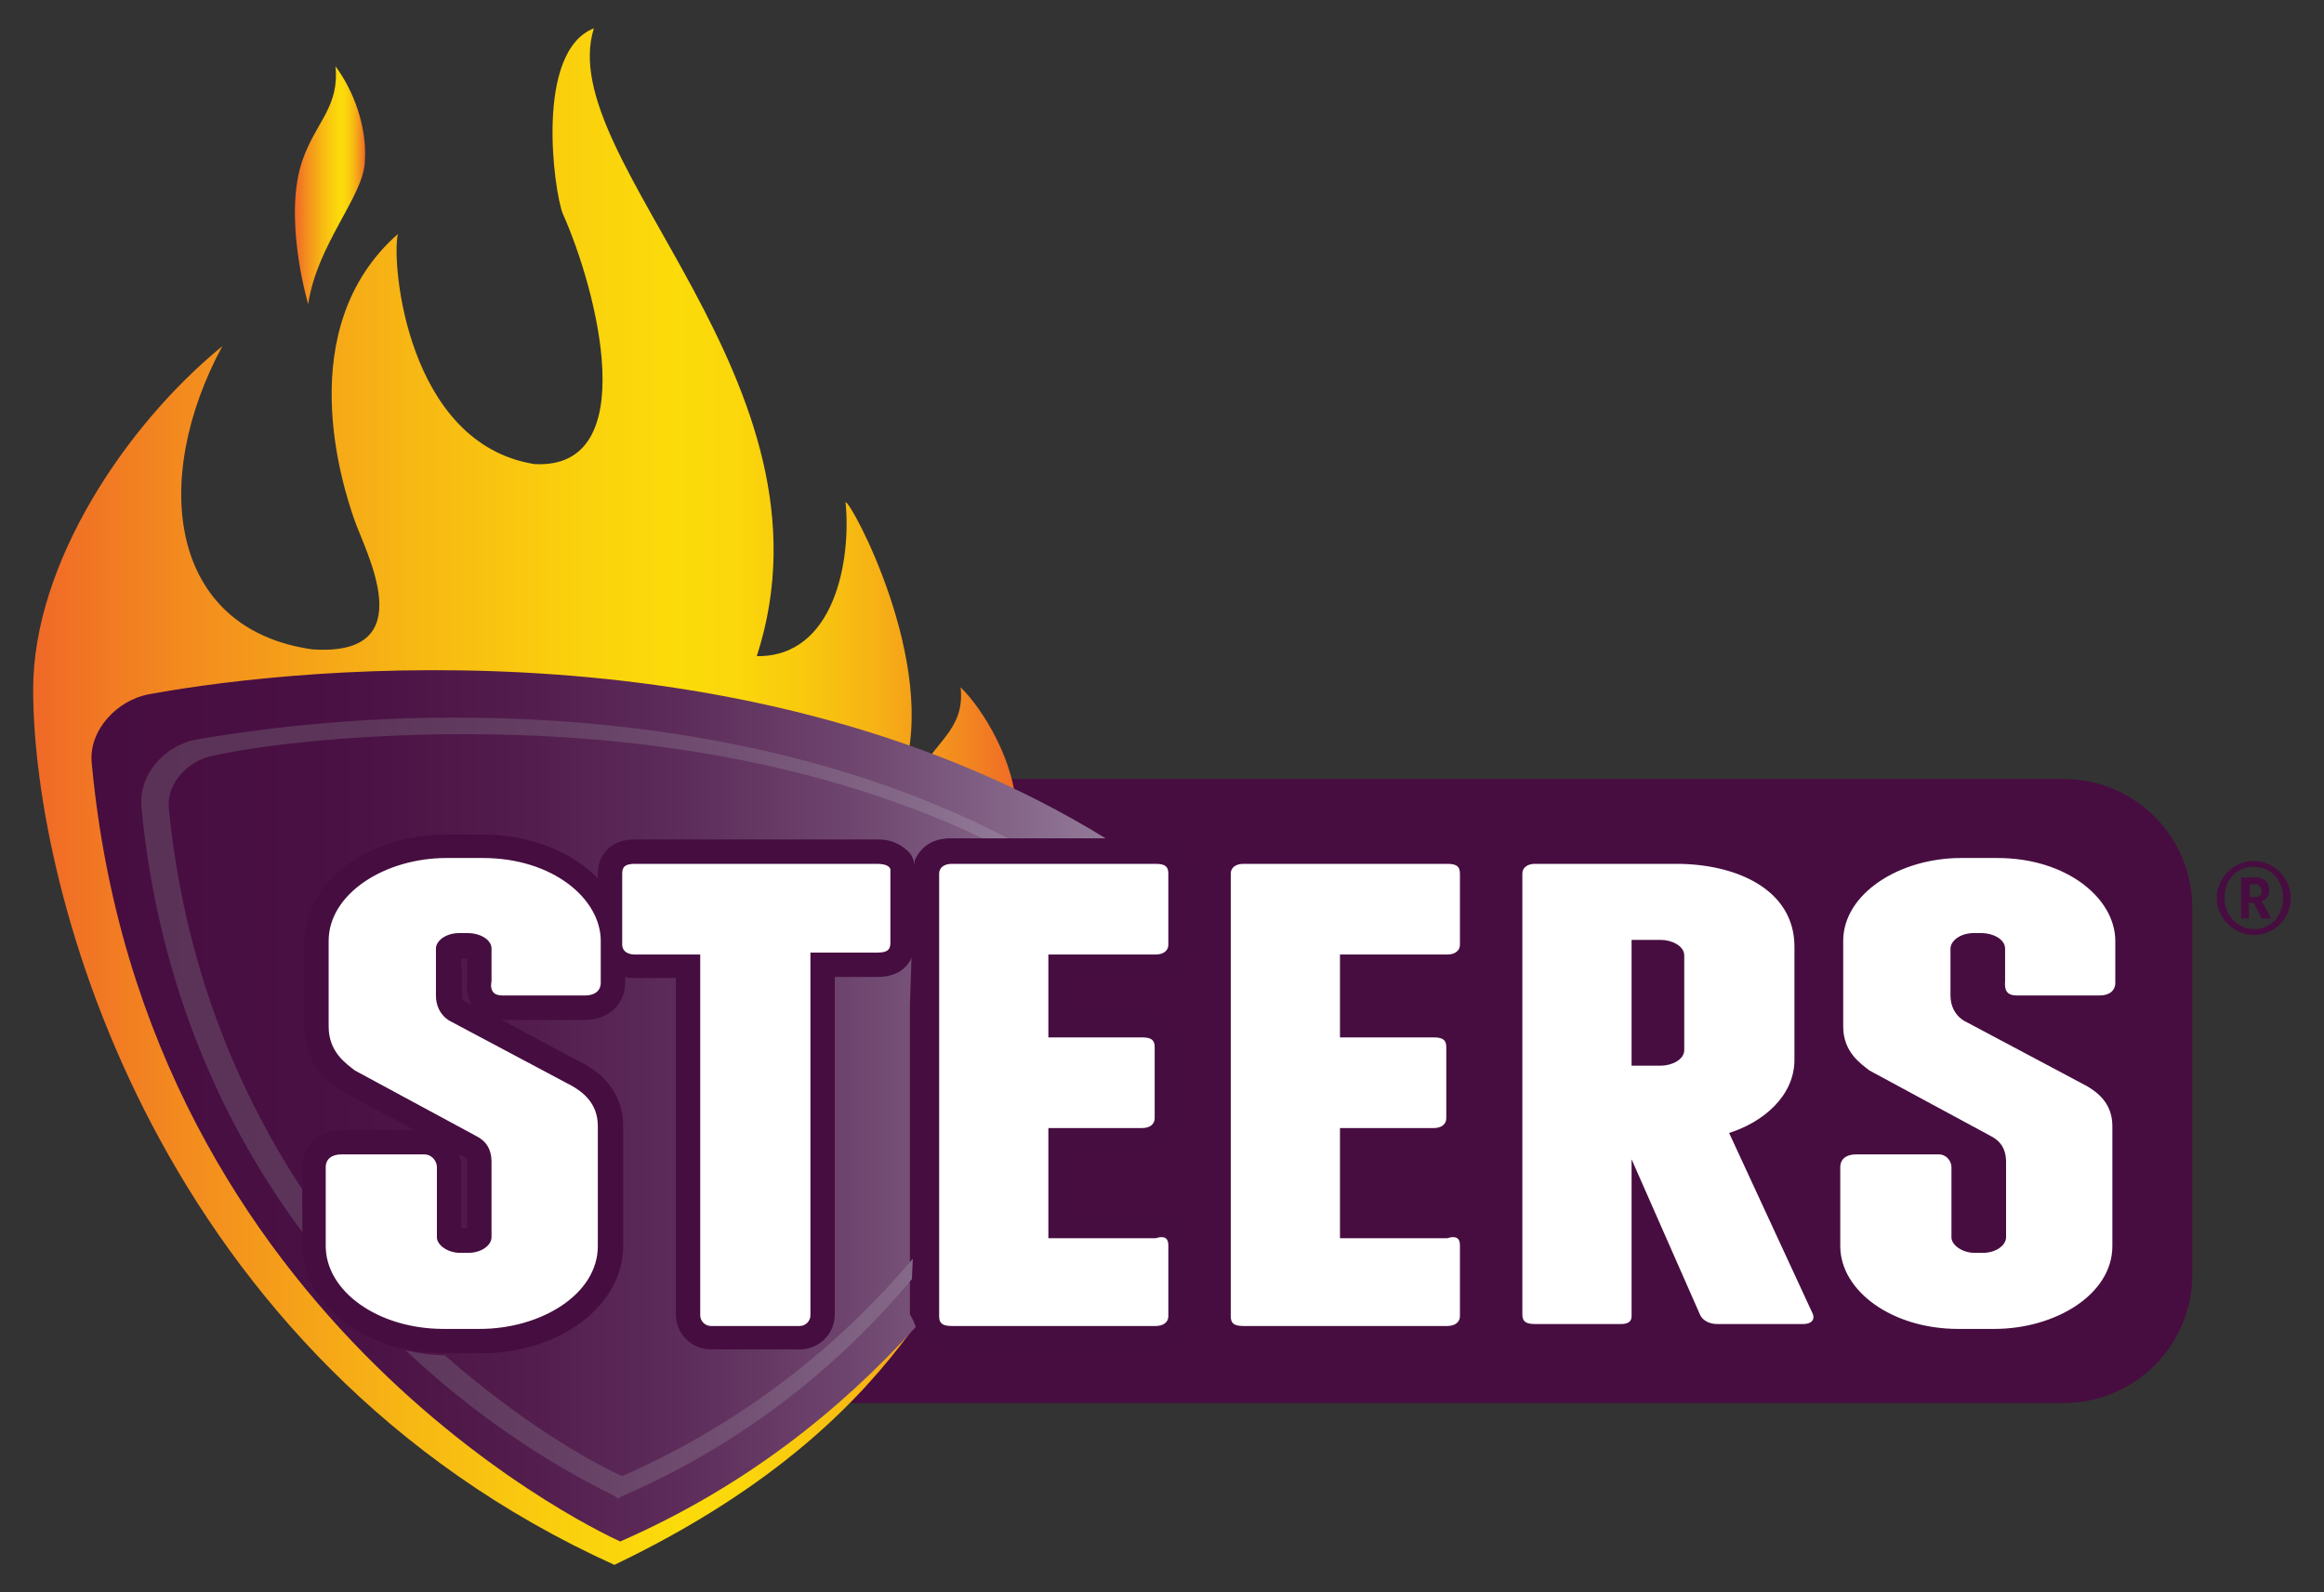
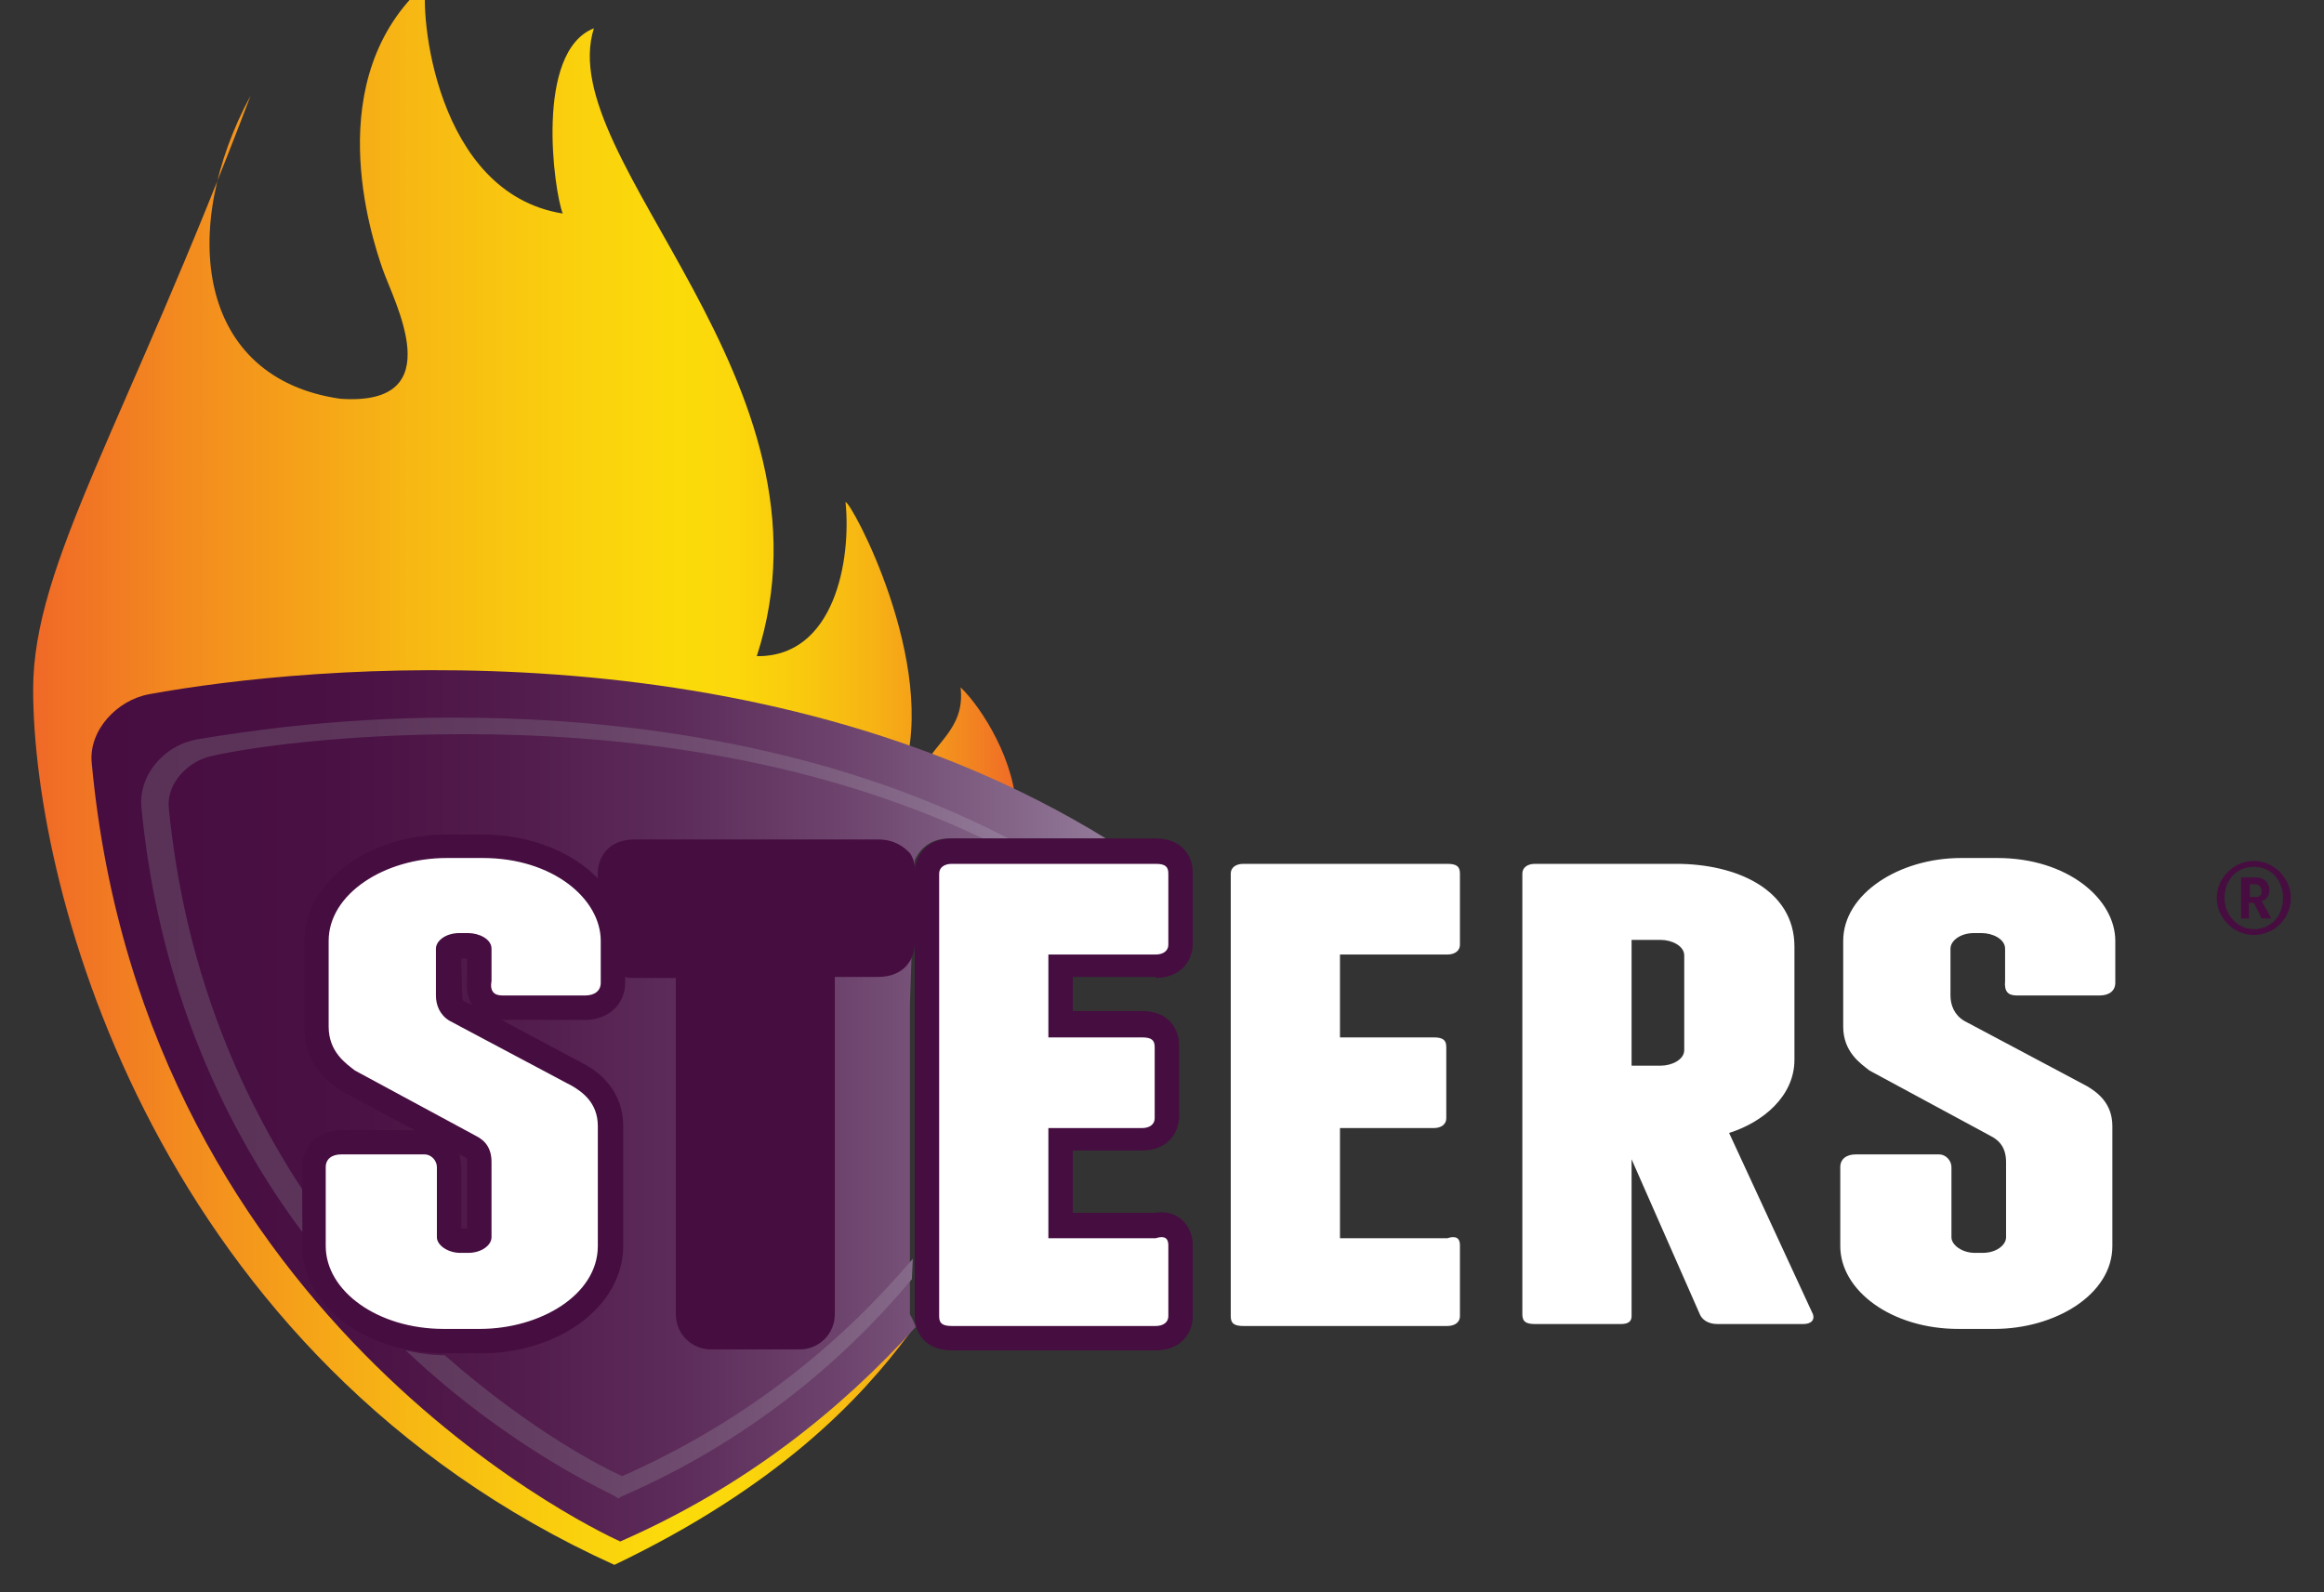
<svg xmlns="http://www.w3.org/2000/svg" version="1.1" id="Layer_1" x="0px" y="0px" viewBox="0 0 238.3 163.3" style="enable-background:new 0 0 238.3 163.3;" xml:space="preserve">
  <rect x="0" y="0" width="238.3" height="163.3" fill="#333333" stroke="none" />
  <style type="text/css"> .st0{fill:#470D40;} .st1{fill:url(#SVGID_1_);} .st2{fill:url(#SVGID_00000071519825946327934200000006636144003344949439_);} .st3{fill:url(#SVGID_00000038402632729123249940000002823664645473090211_);} .st4{fill:url(#SVGID_00000159456304772474350130000007268339974751017089_);} .st5{fill:#460D40;} .st6{fill:#FFFFFF;} </style>
-   <path class="st0" d="M67.2,143.9h144.4c7.3,0,13.2-5.9,13.2-13.2V93.1c0-7.3-5.9-13.2-13.2-13.2H67.2c-7.3,0-13.2,5.9-13.2,13.2 v37.5C53.9,138,59.8,143.9,67.2,143.9z" />
  <g>
    <linearGradient id="SVGID_1_" gradientUnits="userSpaceOnUse" x1="30.237" y1="19" x2="37.438" y2="19">
      <stop offset="0" style="stop-color:#F06927" />
      <stop offset="0.149" style="stop-color:#F38A1F" />
      <stop offset="0.375" style="stop-color:#F7B614" />
      <stop offset="0.552" style="stop-color:#FAD10D" />
      <stop offset="0.655" style="stop-color:#FBDB0A" />
      <stop offset="0.715" style="stop-color:#FBD70B" />
      <stop offset="0.781" style="stop-color:#F9C90E" />
      <stop offset="0.85" style="stop-color:#F7B414" />
      <stop offset="0.92" style="stop-color:#F4951C" />
      <stop offset="0.992" style="stop-color:#F06E26" />
      <stop offset="1" style="stop-color:#F06927" />
    </linearGradient>
-     <path class="st1" d="M37.4,16.7c0.3-3.7-1.2-7.5-3-9.9c0.4,4.1-1.9,5.6-3.3,9.4c-2.2,5.9,0.5,15,0.5,15 C32.5,25.1,37.2,20.2,37.4,16.7z" />
    <linearGradient id="SVGID_00000051350524863750463660000013760240537563824308_" gradientUnits="userSpaceOnUse" x1="3.4" y1="81.7" x2="104.4" y2="81.7">
      <stop offset="0" style="stop-color:#F06927" />
      <stop offset="0.149" style="stop-color:#F38A1F" />
      <stop offset="0.375" style="stop-color:#F7B614" />
      <stop offset="0.552" style="stop-color:#FAD10D" />
      <stop offset="0.655" style="stop-color:#FBDB0A" />
      <stop offset="0.715" style="stop-color:#FBD70B" />
      <stop offset="0.781" style="stop-color:#F9C90E" />
      <stop offset="0.85" style="stop-color:#F7B414" />
      <stop offset="0.92" style="stop-color:#F4951C" />
      <stop offset="0.992" style="stop-color:#F06E26" />
      <stop offset="1" style="stop-color:#F06927" />
    </linearGradient>
-     <path style="fill:url(#SVGID_00000051350524863750463660000013760240537563824308_);" d="M104.2,83.3c0-5.1-3.5-10.7-5.7-12.8 c0.5,4.5-3,5.7-4.3,9.2c-0.5-0.2-1.1-0.2-1.6-0.3c3.7-11.3-5.4-28.1-5.9-27.9c0.6,5.9-1.1,15.9-9.1,15.8 c9.1-28.1-21-50.9-16.7-64.4c-6.1,2.4-4.1,16.7-3.2,19c3.5,7.8,8.3,26.3-2.9,25.7c-13.1-2.1-14.7-20.7-14-23.6 c-11,9.7-5.6,26-4.5,29.2c1.1,3.3,7.2,14.2-4.3,13.4c-14.7-2.1-16.6-17.4-9.2-31.1C12.9,43.6,3.4,57.8,3.4,70.7 c0,20.9,12.8,68.6,59.6,89.8c16.7-8,25.2-16.9,30.3-23.8c0-0.6-0.2-1.2-0.2-1.9v-5.7V99.4V87.3c0.1,0.1,0.1,0.2,0.2,0.3 c0.6-1,1.9-1.9,3.8-1.9h7.3C104.2,84.6,104.2,83.8,104.2,83.3z" />
+     <path style="fill:url(#SVGID_00000051350524863750463660000013760240537563824308_);" d="M104.2,83.3c0-5.1-3.5-10.7-5.7-12.8 c0.5,4.5-3,5.7-4.3,9.2c-0.5-0.2-1.1-0.2-1.6-0.3c3.7-11.3-5.4-28.1-5.9-27.9c0.6,5.9-1.1,15.9-9.1,15.8 c9.1-28.1-21-50.9-16.7-64.4c-6.1,2.4-4.1,16.7-3.2,19c-13.1-2.1-14.7-20.7-14-23.6 c-11,9.7-5.6,26-4.5,29.2c1.1,3.3,7.2,14.2-4.3,13.4c-14.7-2.1-16.6-17.4-9.2-31.1C12.9,43.6,3.4,57.8,3.4,70.7 c0,20.9,12.8,68.6,59.6,89.8c16.7-8,25.2-16.9,30.3-23.8c0-0.6-0.2-1.2-0.2-1.9v-5.7V99.4V87.3c0.1,0.1,0.1,0.2,0.2,0.3 c0.6-1,1.9-1.9,3.8-1.9h7.3C104.2,84.6,104.2,83.8,104.2,83.3z" />
  </g>
  <path class="st0" d="M231.3,90.7h-0.6V92h0.6c0.5,0,0.6-0.3,0.6-0.6C231.9,91,231.6,90.7,231.3,90.7 M231.9,94.2l-0.8-1.6h-0.5v1.6 h-0.8V90h1.6c0.8,0,1.3,0.6,1.3,1.3c0,0.6-0.3,1-0.8,1.1l1,1.8C232.9,94.2,231.9,94.2,231.9,94.2z M231.1,88.9c-1.8,0-3,1.4-3,3.2 s1.4,3.2,3,3.2c1.8,0,3-1.4,3-3.2S232.9,88.9,231.1,88.9 M231.1,95.9c-2.1,0-3.8-1.8-3.8-3.8c0-2.1,1.8-3.8,3.8-3.8 c2.1,0,3.8,1.8,3.8,3.8C234.9,94.2,233.2,95.9,231.1,95.9" />
  <linearGradient id="SVGID_00000029747163894057903590000005549914189845980569_" gradientUnits="userSpaceOnUse" x1="9.379" y1="113.418" x2="113.4" y2="113.418">
    <stop offset="0" style="stop-color:#470D40" />
    <stop offset="0.22" style="stop-color:#491043" />
    <stop offset="0.406" style="stop-color:#511B4B" />
    <stop offset="0.581" style="stop-color:#5D2C5A" />
    <stop offset="0.748" style="stop-color:#6E456E" />
    <stop offset="0.908" style="stop-color:#846588" />
    <stop offset="0.999" style="stop-color:#937A99" />
  </linearGradient>
  <path style="fill:url(#SVGID_00000029747163894057903590000005549914189845980569_);" d="M15.3,71.2c-3.3,0.6-6.2,3.7-5.9,7 c5.4,58.4,54.2,79.9,54.2,79.9c12.8-5.6,22.6-13.5,30.3-22c-0.1-0.3-0.3-0.8-0.6-1.3v-31.7l0.5-14.9c0.6-1.2,1.6-2.2,3.6-2.2h16 C77.5,63.9,31.7,68.2,15.3,71.2z" />
  <linearGradient id="SVGID_00000170271132069166059840000016614172449394010252_" gradientUnits="userSpaceOnUse" x1="14.476" y1="52.35" x2="103.4" y2="52.35" gradientTransform="matrix(1 0 0 -1 0 166)">
    <stop offset="4.318467e-04" style="stop-color:#5A3257" />
    <stop offset="0.264" style="stop-color:#5D355A" />
    <stop offset="0.487" style="stop-color:#654064" />
    <stop offset="0.696" style="stop-color:#735174" />
    <stop offset="0.895" style="stop-color:#866A8A" />
    <stop offset="0.999" style="stop-color:#937A99" />
  </linearGradient>
  <path style="fill:url(#SVGID_00000170271132069166059840000016614172449394010252_);" d="M93.6,129.1c-7.2,8.5-16.9,16.6-29.8,22.3 c-1.8-0.8-9.2-4.5-18.2-12.4c-1.4,0-2.7-0.2-4-0.5c11,10.4,21.4,14.8,21.5,15l0.3,0.2l0.3-0.2c12.9-5.6,22.6-13.7,29.8-22.3 L93.6,129.1L93.6,129.1z M31.1,126.5c-7.8-10.4-14.8-24.9-16.6-43.7c-0.3-3.2,2.2-6.4,5.9-7s13.4-2.2,26.1-2.2 c15.5,0,37.3,2.2,56.9,12.4h-2.6c-18.5-8.8-38.6-10.7-53.1-10.7c-12.8,0-22.3,1.4-25.8,2.2c-2.7,0.5-4.8,2.9-4.6,5.3 c1.6,16.4,7.2,29.3,13.7,39.2L31.1,126.5L31.1,126.5z" />
  <g>
    <path class="st5" d="M118.5,100.3c2.6,0,3.8-1.8,3.8-3.5v-7.3c0-1.6-1-3.5-3.8-3.5H97.6c-2.6,0-3.8,1.8-3.8,3.5V135 c0,1.6,1,3.5,3.8,3.5h20.9c2.6,0,3.8-1.8,3.8-3.5v-7.3c0-1.4-0.7-2.2-1.1-2.6c-0.7-0.6-1.7-0.9-2.8-0.7H110V118h7.1 c2.6,0,3.8-1.8,3.8-3.5v-7.3c0-1.6-1-3.5-3.8-3.5H110v-3.5h8.5V100.3z" />
    <path class="st5" d="M90,86.1H65.1c-2.8,0-3.8,1.9-3.8,3.5v0.5c-2.6-2.7-6.9-4.5-11.8-4.5h-3.7c-8.1,0-14.6,4.9-14.6,11v8.8 c0,4,2.9,5.9,3.8,6.5l7.5,4h-7.4c-2.4,0-4.1,1.6-4.1,3.8v8.1c0,6.1,6.4,11,14.6,11h3.7c8.1,0,14.6-4.9,14.6-11v-12.3 c0-3.8-2.7-5.6-3.7-6.2l-8.8-4.7l0,0H60c2.4,0,4.1-1.6,4.1-3.8v-0.6c0.3,0.1,0.6,0.1,1,0.1h4.2v34.5c0,2,1.6,3.6,3.6,3.6H82 c2,0,3.6-1.6,3.6-3.6v-34.6H90c2.8,0,3.8-1.9,3.8-3.5v-7.1c0.1-0.8-0.1-1.5-0.5-2.1C92.7,86.9,91.8,86.1,90,86.1z M47.9,126h-0.6 v-6.3c0-0.4-0.1-0.9-0.2-1.3l0.6,0.3c0.1,0.1,0.2,0.1,0.2,0.1s0,0.1,0,0.4V126z M47.3,98.3h0.6v2.3c-0.1,0.9,0.1,1.8,0.5,2.5 l-0.8-0.4c-0.2-0.1-0.2-0.3-0.2-0.4L47.3,98.3L47.3,98.3z" />
  </g>
  <path class="st6" d="M119.8,127.7v7.3c0,0.6-0.5,1-1.3,1H97.6c-1,0-1.3-0.3-1.3-1V89.6c0-0.6,0.5-1,1.3-1h20.9c1,0,1.3,0.3,1.3,1 v7.3c0,0.6-0.5,1-1.3,1h-11v8.5h9.6c1,0,1.3,0.3,1.3,1v7.3c0,0.6-0.5,1-1.3,1h-9.6V127h11C119.4,126.7,119.8,127,119.8,127.7" />
  <path class="st6" d="M149.7,127.7v7.3c0,0.6-0.5,1-1.3,1h-20.9c-1,0-1.3-0.3-1.3-1V89.6c0-0.6,0.5-1,1.3-1h20.9c1,0,1.3,0.3,1.3,1 v7.3c0,0.6-0.5,1-1.3,1h-11v8.5h9.6c1,0,1.3,0.3,1.3,1v7.3c0,0.6-0.5,1-1.3,1h-9.6V127h11C149.3,126.7,149.7,127,149.7,127.7" />
  <path class="st6" d="M167.3,109.3h3c1.1,0,2.4-0.6,2.4-1.6V98c0-1-1.3-1.6-2.4-1.6h-3V109.3z M185.9,134.8c0.2,0.6-0.2,1-1,1h-8.8 c-1,0-1.6-0.5-1.8-1l-7-15.9V135c0,0.5-0.3,0.8-1.1,0.8h-8.8c-1,0-1.3-0.3-1.3-1V89.6c0-0.6,0.5-1,1.3-1h14.5 c6.1,0,12.1,2.6,12.1,8.5v11.6c0,3.7-3.2,6.4-6.7,7.5L185.9,134.8z" />
  <path class="st6" d="M51.5,102.1H60c1,0,1.6-0.5,1.6-1.3v-4.3c0-4.3-4.9-8.5-12.1-8.5h-3.7c-6.4,0-12.1,3.7-12.1,8.5v8.8 c0,2.6,1.8,3.8,2.7,4.5l12.4,6.7c1,0.5,1.6,1.3,1.6,2.7v7.7c0,0.8-1,1.6-2.4,1.6h-0.8c-1.3,0-2.4-0.8-2.4-1.6v-5.3v-1.9 c0-0.6-0.5-1.3-1.3-1.3H35c-1,0-1.6,0.5-1.6,1.3v8.1c0,4.6,5.3,8.5,12.1,8.5h3.7c6.2,0,12.1-3.5,12.1-8.5v-12.3 c0-2.4-1.6-3.5-2.6-4.1l-12.6-6.7c-1-0.6-1.4-1.6-1.4-2.6v-4.8c0-0.8,1-1.6,2.4-1.6H48c1.1,0,2.4,0.6,2.4,1.6v3.3 C50.2,101.7,50.7,102.1,51.5,102.1" />
-   <path class="st6" d="M89.9,88.6H65.1c-1,0-1.3,0.3-1.3,1v7.3c0,0.6,0.5,1,1.3,1h6.7v37l0,0c0,0.6,0.5,1.1,1.1,1.1H82 c0.6,0,1.1-0.5,1.1-1.1l0,0V97.7H90c1,0,1.3-0.3,1.3-1v-7.3C91.4,88.9,90.9,88.6,89.9,88.6" />
  <path class="st6" d="M206.8,102.1h8.5c1,0,1.6-0.5,1.6-1.3v-4.3c0-4.3-4.9-8.5-12.1-8.5h-3.7c-6.4,0-12.1,3.7-12.1,8.5v8.8 c0,2.6,1.8,3.8,2.7,4.5l12.4,6.7c1,0.5,1.6,1.3,1.6,2.7v7.7c0,0.8-1,1.6-2.4,1.6h-0.8c-1.3,0-2.4-0.8-2.4-1.6v-5.3v-1.9 c0-0.6-0.5-1.3-1.3-1.3h-8.5c-1,0-1.6,0.5-1.6,1.3v8.1c0,4.6,5.3,8.5,12.1,8.5h3.7c6.2,0,12.1-3.5,12.1-8.5v-12.3 c0-2.4-1.6-3.5-2.6-4.1l-12.6-6.7c-1-0.6-1.4-1.6-1.4-2.6v-4.8c0-0.8,1-1.6,2.4-1.6h0.8c1.1,0,2.4,0.6,2.4,1.6v3.3 C205.5,101.7,205.9,102.1,206.8,102.1" />
</svg>